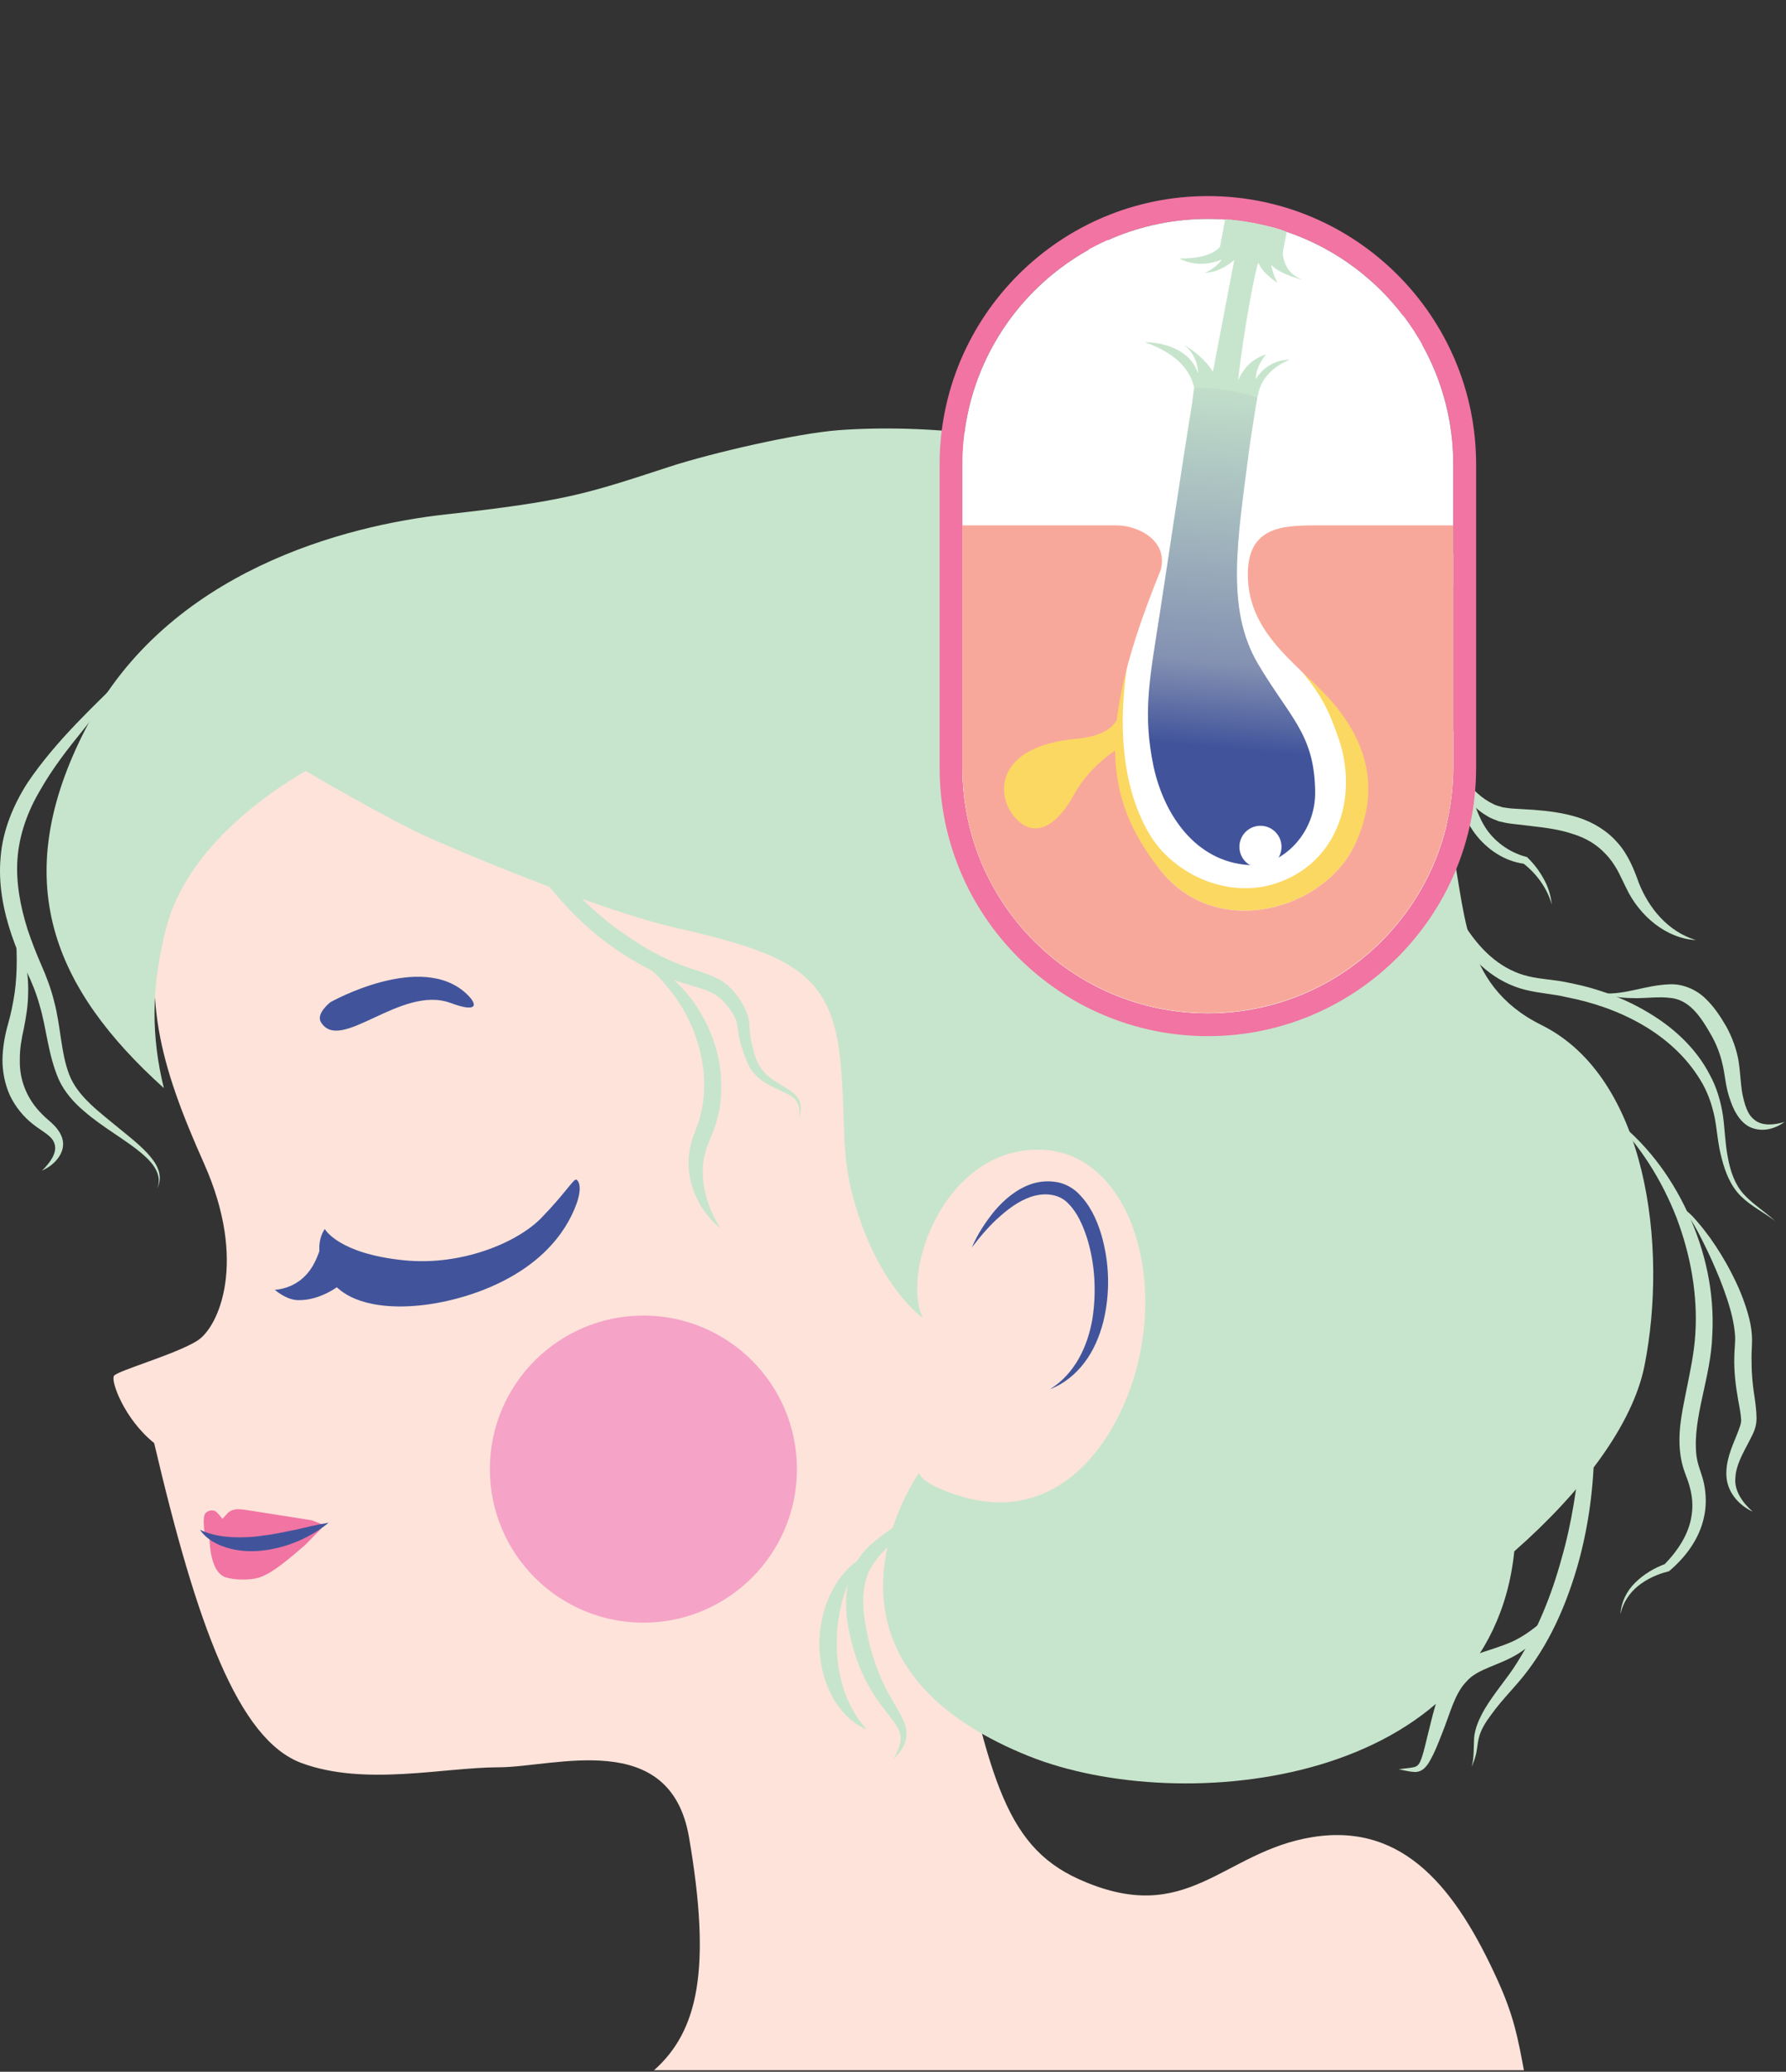
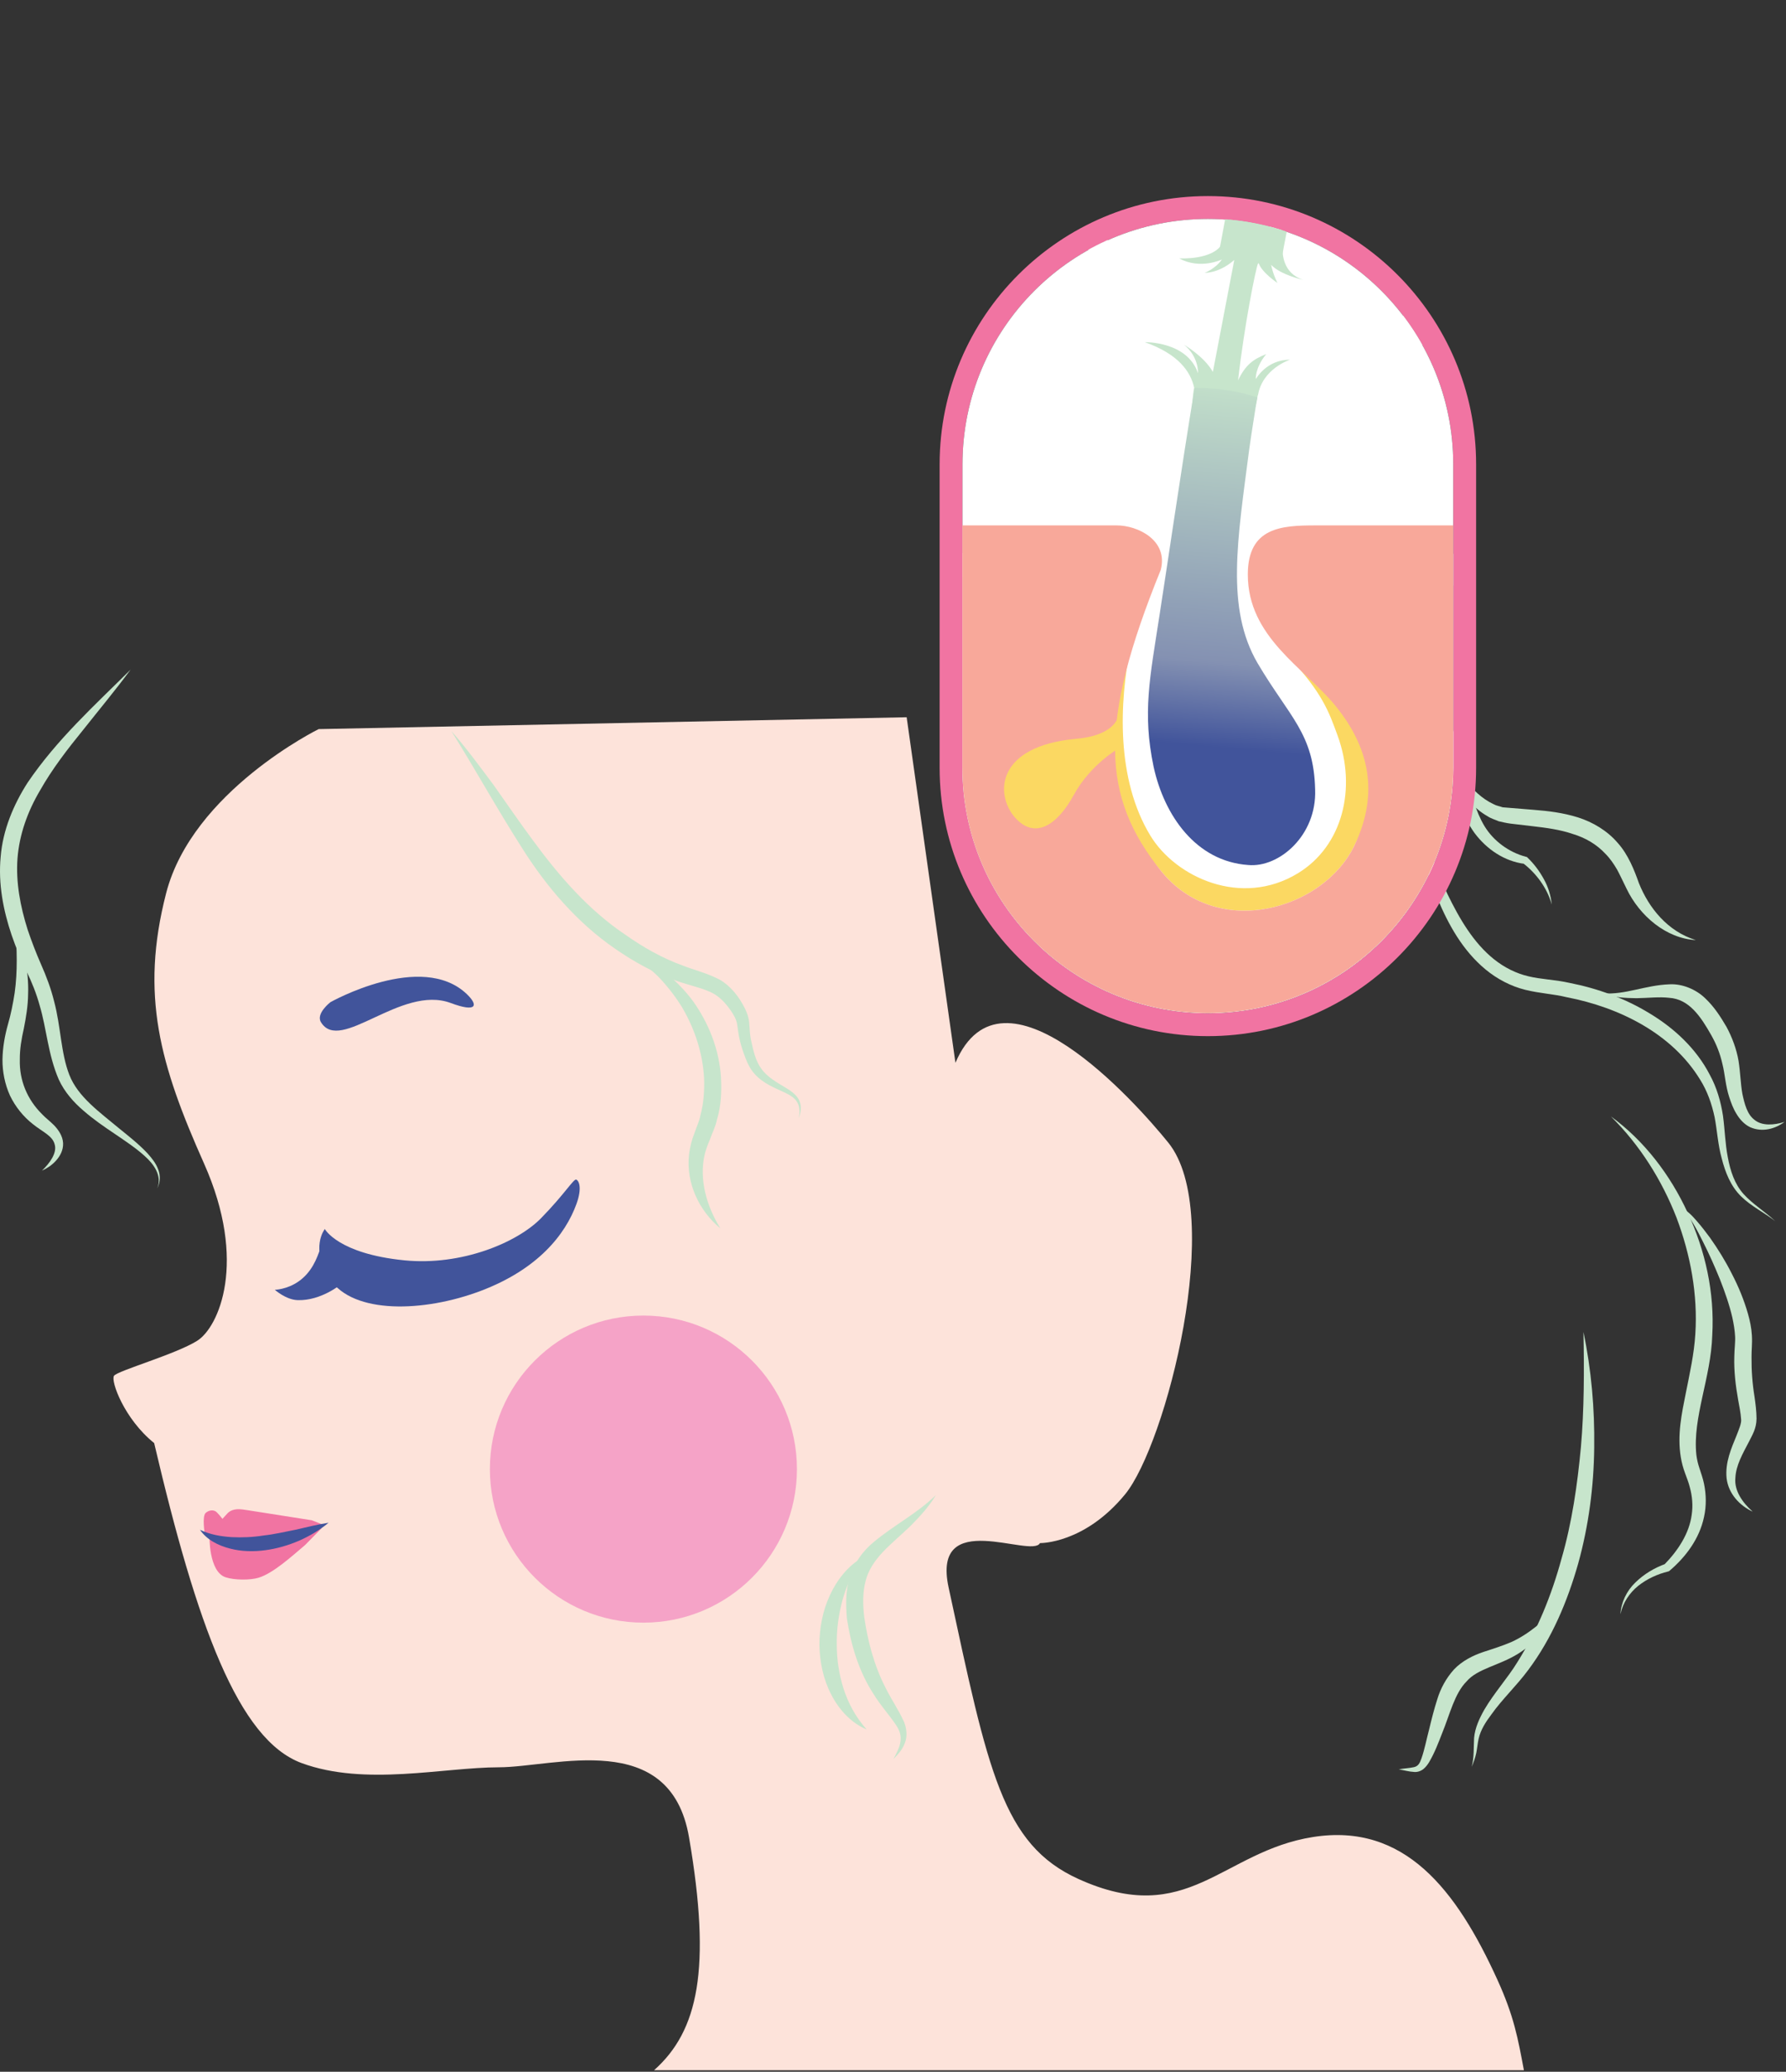
<svg xmlns="http://www.w3.org/2000/svg" width="100%" height="100%" viewBox="0 0 857 994" version="1.1" xml:space="preserve" style="fill-rule:evenodd;clip-rule:evenodd;stroke-linejoin:round;stroke-miterlimit:2;">
  <rect x="0" y="0" width="857" height="994" fill="#333333" stroke="none" />
  <g transform="matrix(8.333,0,0,8.333,239.362,489.483)">
    <path d="M0,43.015C3.21,43.01 9.871,40.743 10.952,47.047C12.25,54.621 11.484,58.196 8.936,60.458L59.028,60.458C58.681,58.62 58.463,57.366 57.506,55.259C55.138,50.051 52.146,46.204 46.891,47.028C41.635,47.852 39.689,52.309 33.377,49.446C28.992,47.458 28.173,43.226 25.899,32.659C24.899,28.01 30.684,31.015 31.162,30.106C31.162,30.106 33.709,30.161 36.059,27.302C38.409,24.443 41.858,11.147 38.548,7.047C36.667,4.718 28.998,-3.884 26.293,2.452L23.484,-17.443L-10.375,-16.761C-10.375,-16.761 -17.644,-13.188 -19.157,-7.316C-20.671,-1.445 -19.504,2.578 -16.977,8.248C-14.449,13.917 -16.131,17.678 -17.369,18.457C-18.607,19.236 -21.957,20.182 -22.16,20.473C-22.364,20.764 -21.568,22.967 -19.848,24.346C-17.392,34.818 -15.005,41.428 -11.354,42.773C-7.703,44.117 -3.209,43.02 0,43.015" style="fill:rgb(253,227,218);fill-rule:nonzero;" />
  </g>
  <g transform="matrix(-1.573,-8.183,-8.183,1.573,180.304,448.836)">
    <path d="M-4.305,-4.513C-1.363,-2.422 -3.278,3.287 -3.278,3.287C-3.278,3.287 -3.757,4.245 -4.305,4.042C-6.318,3.297 -3.042,-0.892 -4.633,-3.506C-5.476,-4.889 -5.062,-5.05 -4.305,-4.513" style="fill:rgb(65,84,155);fill-rule:nonzero;" />
  </g>
  <g transform="matrix(8.333,0,0,8.333,155.858,606.499)">
    <path d="M0,-2.02C0,-2.02 0.766,-0.593 4.592,-0.216C7.881,0.107 11.078,-1.237 12.453,-2.644C13.828,-4.051 14.324,-4.918 14.478,-4.864C14.631,-4.808 14.828,-4.397 14.494,-3.472C13.848,-1.686 12.254,0.304 8.978,1.543C5.701,2.782 1.627,2.898 0.288,0.855C-0.879,-0.925 0,-2.02 0,-2.02" style="fill:rgb(65,84,155);fill-rule:nonzero;" />
  </g>
  <g transform="matrix(8.333,0,0,8.333,154.352,624.176)">
    <path d="M0,-3.275C0,-3.275 -0.029,-3.158 -0.093,-2.976C-0.273,-2.465 -0.557,-1.662 -1.333,-1.121C-2.003,-0.654 -2.697,-0.642 -2.697,-0.642C-2.697,-0.642 -2.064,-0.071 -1.389,-0.047C-0.028,0 1.122,-0.967 1.122,-0.967L0,-3.275Z" style="fill:rgb(65,84,155);fill-rule:nonzero;" />
  </g>
  <g transform="matrix(8.333,0,0,8.333,108.405,724.417)">
    <path d="M0,1.659C0.365,1.639 1.023,1.773 1.321,1.728L3.192,1.523C4.285,1.344 5.631,0.871 5.631,0.871L4.948,0.6L1.262,0.021C0.83,-0.047 0.436,-0.114 0.114,0.175L-0.2,0.517C-0.2,0.517 -0.486,0.147 -0.598,0.083C-0.709,0.017 -0.942,-0.017 -1.163,0.173C-1.384,0.362 -1.219,1.372 -1.219,1.372L-0.288,1.595" style="fill:rgb(241,116,162);fill-rule:nonzero;" />
  </g>
  <g transform="matrix(8.333,0,0,8.333,100.519,754.755)">
    <path d="M0,-2.175C0,-2.175 -0.059,-0.09 0.924,0.239C1.438,0.411 2.345,0.411 2.821,0.268C3.67,0.013 4.745,-0.975 5.504,-1.615L6.46,-2.586C6.46,-2.586 4.048,-1.946 2.583,-1.918C1.119,-1.891 0,-2.175 0,-2.175" style="fill:rgb(241,116,162);fill-rule:nonzero;" />
  </g>
  <g transform="matrix(8.333,0,0,8.333,95.97,741.127)">
    <path d="M0,-0.857C0.602,-0.572 1.215,-0.476 1.822,-0.435C2.431,-0.406 3.041,-0.431 3.65,-0.528C4.264,-0.594 4.872,-0.739 5.495,-0.86C6.115,-1.002 6.737,-1.159 7.404,-1.264C6.888,-0.837 6.312,-0.497 5.701,-0.227C5.086,0.034 4.437,0.228 3.761,0.317C3.089,0.407 2.386,0.397 1.714,0.219C1.053,0.049 0.382,-0.288 0,-0.857" style="fill:rgb(65,84,155);fill-rule:nonzero;" />
  </g>
  <g transform="matrix(8.333,0,0,8.333,466.331,634.453)">
-     <path d="M0,-4.312C0.328,-5.08 0.79,-5.786 1.33,-6.443C1.885,-7.083 2.563,-7.67 3.442,-7.971C3.88,-8.115 4.366,-8.158 4.838,-8.084C5.303,-8.023 5.808,-7.758 6.13,-7.428C6.807,-6.761 7.181,-5.939 7.438,-5.112C7.935,-3.45 7.978,-1.683 7.565,-0.015C7.347,0.814 7.01,1.625 6.489,2.311C5.974,2.995 5.285,3.551 4.507,3.846C5.939,2.953 6.658,1.397 6.935,-0.152C7.187,-1.719 7.098,-3.36 6.631,-4.861C6.39,-5.598 6.066,-6.335 5.559,-6.836C5.092,-7.345 4.354,-7.467 3.638,-7.296C2.922,-7.119 2.248,-6.662 1.649,-6.13C1.038,-5.601 0.503,-4.973 0,-4.312" style="fill:rgb(65,84,155);fill-rule:nonzero;" />
-   </g>
+     </g>
  <g transform="matrix(8.333,0,0,8.333,739.72,583.472)">
-     <path d="M0,-10.997C-4.793,-13.372 -4.318,-17.873 -5.304,-21.909C-7.324,-30.187 -13.069,-36.828 -19.196,-40.657C-26.177,-45.02 -35.282,-45.636 -40.452,-45.253C-42.918,-45.07 -47.868,-43.915 -50.218,-43.146C-55.067,-41.562 -56.218,-41.166 -63.111,-40.4C-68.834,-39.765 -79.098,-37.173 -83.793,-28.144C-88.406,-19.272 -85.631,-13.05 -79.335,-7.37C-80.047,-10.28 -80.098,-13.112 -79.2,-16.594C-77.984,-21.31 -73.063,-24.537 -71.171,-25.628C-71.171,-25.628 -66.26,-22.751 -64.005,-21.762C-58.771,-19.466 -52.934,-17.313 -50.091,-16.657C-43.452,-15.126 -40.898,-14.143 -40.389,-9.037C-40.019,-5.339 -40.405,-3.741 -39.575,-0.826C-38.171,4.099 -35.637,5.858 -35.637,5.858C-36.903,3.217 -34.382,-3.908 -28.918,-3.827C-23.453,-3.747 -21.162,4.49 -24.125,11.019C-25.9,14.931 -29.123,17.416 -33.367,16.153C-33.936,15.983 -35.603,15.457 -35.854,14.791C-35.854,14.791 -42.125,23.652 -32.804,29.456C-31.875,30.034 -30.797,30.583 -29.537,31.089C-20.696,34.639 -2.947,32.785 -1.572,19.301C2.33,15.87 5.244,12.018 5.924,8.622C7.281,1.829 6.097,-7.976 0,-10.997" style="fill:rgb(199,229,204);fill-rule:nonzero;" />
-   </g>
+     </g>
  <g transform="matrix(0,-8.333,-8.333,0,308.729,631.193)">
    <path d="M-8.84,-8.841C-13.723,-8.841 -17.681,-4.883 -17.681,-0.001C-17.681,4.882 -13.723,8.84 -8.84,8.84C-3.958,8.84 0,4.882 0,-0.001C0,-4.883 -3.958,-8.841 -8.84,-8.841" style="fill:rgb(245,163,199);fill-rule:nonzero;" />
  </g>
  <g transform="matrix(8.333,0,0,8.333,665.005,585.902)">
    <path d="M0,-27.77C1.376,-24.857 2.212,-21.708 3.547,-18.831C4.235,-17.416 5.042,-16.027 6.226,-15.08C6.814,-14.611 7.49,-14.265 8.219,-14.096C8.916,-13.927 9.78,-13.899 10.578,-13.719C12.19,-13.401 13.77,-12.832 15.186,-11.964C16.602,-11.114 17.875,-9.932 18.647,-8.437C19.052,-7.703 19.287,-6.884 19.412,-6.066C19.523,-5.23 19.536,-4.465 19.689,-3.68C19.831,-2.91 20.075,-2.141 20.601,-1.557C21.126,-0.977 21.835,-0.551 22.42,0C21.787,-0.499 21.054,-0.841 20.459,-1.423C19.858,-2.006 19.54,-2.818 19.342,-3.603C19.121,-4.384 19.075,-5.235 18.93,-5.985C18.77,-6.74 18.514,-7.479 18.104,-8.134C16.483,-10.8 13.454,-12.308 10.411,-12.895C9.644,-13.084 8.886,-13.108 8.021,-13.322C7.187,-13.529 6.404,-13.945 5.746,-14.487C4.42,-15.582 3.598,-17.082 2.973,-18.575C1.721,-21.589 1.069,-24.736 0,-27.77" style="fill:rgb(199,229,204);fill-rule:nonzero;" />
  </g>
  <g transform="matrix(8.333,0,0,8.333,591.396,434.029)">
    <path d="M0,-20.682C2.026,-19.902 4.041,-19.09 5.949,-17.99C7.878,-16.93 9.588,-15.344 10.792,-13.477C11.409,-12.55 11.946,-11.603 12.434,-10.606C12.929,-9.624 13.324,-8.534 13.533,-7.446C13.743,-6.394 13.994,-5.379 14.513,-4.517C15.031,-3.665 15.915,-3.017 16.877,-2.761L16.958,-2.74L16.981,-2.716C17.374,-2.339 17.681,-1.923 17.931,-1.465C18.185,-1.012 18.337,-0.505 18.384,0C18.252,-0.493 18.022,-0.942 17.736,-1.345C17.452,-1.744 17.097,-2.111 16.722,-2.391L16.825,-2.347C15.652,-2.492 14.636,-3.192 13.938,-4.124C13.255,-5.077 12.904,-6.188 12.662,-7.244C12.181,-9.273 11.086,-11.135 9.975,-12.937C9.397,-13.82 8.751,-14.646 8.017,-15.39C7.275,-16.126 6.452,-16.786 5.572,-17.389C3.8,-18.574 1.869,-19.578 0,-20.682" style="fill:rgb(199,229,204);fill-rule:nonzero;" />
  </g>
  <g transform="matrix(8.333,0,0,8.333,772.964,774.446)">
    <path d="M0,-28.658C1.917,-27.265 3.417,-25.298 4.421,-23.117C5.439,-20.942 5.979,-18.504 5.839,-16.061C5.765,-13.615 4.697,-11.32 4.922,-9.177C4.955,-8.913 5.014,-8.654 5.1,-8.403C5.18,-8.144 5.304,-7.815 5.363,-7.511C5.493,-6.885 5.504,-6.224 5.365,-5.598C5.099,-4.332 4.306,-3.29 3.393,-2.51L3.342,-2.468L3.293,-2.455C2.691,-2.309 2.077,-2.029 1.575,-1.63C1.074,-1.224 0.691,-0.661 0.553,0C0.588,-0.672 0.906,-1.334 1.405,-1.817C1.904,-2.304 2.499,-2.664 3.174,-2.906L3.075,-2.851C3.871,-3.665 4.514,-4.648 4.655,-5.725C4.735,-6.258 4.687,-6.8 4.543,-7.316C4.477,-7.589 4.382,-7.807 4.276,-8.107C4.161,-8.41 4.078,-8.725 4.026,-9.043C3.815,-10.329 4.082,-11.559 4.312,-12.71C4.543,-13.867 4.795,-14.991 4.863,-16.123C5.01,-18.387 4.591,-20.688 3.775,-22.843C2.935,-24.987 1.681,-26.997 0,-28.658" style="fill:rgb(199,229,204);fill-rule:nonzero;" />
  </g>
  <g transform="matrix(8.333,0,0,8.333,759.813,847.688)">
    <path d="M0,-25.035C0.454,-22.854 0.65,-20.618 0.619,-18.375C0.595,-16.133 0.301,-13.881 -0.304,-11.702C-0.92,-9.532 -1.81,-7.404 -3.179,-5.576C-3.868,-4.647 -4.677,-3.896 -5.302,-3.014C-5.626,-2.583 -5.92,-2.133 -6.036,-1.616C-6.096,-1.357 -6.116,-1.077 -6.172,-0.799C-6.231,-0.521 -6.327,-0.256 -6.434,0C-6.292,-0.549 -6.328,-1.078 -6.298,-1.656C-6.248,-2.245 -5.989,-2.789 -5.713,-3.282C-5.136,-4.267 -4.368,-5.105 -3.812,-6.014C-2.661,-7.843 -1.839,-9.874 -1.267,-11.97C-0.661,-14.059 -0.35,-16.231 -0.146,-18.414C0.043,-20.6 0.044,-22.809 0,-25.035" style="fill:rgb(199,229,204);fill-rule:nonzero;" />
  </g>
  <g transform="matrix(8.333,0,0,8.333,449.055,844.009)">
    <path d="M0,-15.2C-0.384,-14.552 -0.904,-13.989 -1.434,-13.449C-1.977,-12.924 -2.555,-12.445 -3.042,-11.936C-3.523,-11.421 -3.899,-10.872 -4.05,-10.233C-4.216,-9.601 -4.206,-8.908 -4.128,-8.214C-3.929,-6.811 -3.557,-5.4 -2.906,-4.129C-2.591,-3.48 -2.172,-2.889 -1.837,-2.156C-1.682,-1.785 -1.628,-1.316 -1.782,-0.937C-1.913,-0.549 -2.188,-0.269 -2.443,0C-2.272,-0.332 -2.085,-0.662 -2.039,-1.005C-1.981,-1.346 -2.088,-1.652 -2.275,-1.937C-2.653,-2.512 -3.183,-3.084 -3.584,-3.742C-4.435,-5.05 -4.887,-6.558 -5.12,-8.092C-5.187,-8.874 -5.204,-9.694 -4.956,-10.498C-4.707,-11.301 -4.18,-12.003 -3.578,-12.499C-2.374,-13.5 -1.084,-14.14 0,-15.2" style="fill:rgb(199,229,204);fill-rule:nonzero;" />
  </g>
  <g transform="matrix(8.333,0,0,8.333,62.677,570.191)">
    <path d="M0,-29.872C-0.87,-28.694 -1.808,-27.569 -2.711,-26.429C-3.628,-25.302 -4.518,-24.151 -5.214,-22.918C-5.936,-21.7 -6.408,-20.373 -6.514,-19.003C-6.616,-17.63 -6.353,-16.238 -5.928,-14.893C-5.701,-14.222 -5.446,-13.557 -5.158,-12.901C-4.86,-12.23 -4.582,-11.497 -4.405,-10.768C-4.014,-9.31 -4.024,-7.806 -3.528,-6.535C-3.035,-5.273 -1.79,-4.399 -0.687,-3.476C-0.121,-3.016 0.463,-2.562 0.973,-2.018C1.22,-1.743 1.463,-1.444 1.59,-1.085C1.73,-0.729 1.701,-0.323 1.531,0C1.832,-0.728 1.327,-1.405 0.815,-1.861C0.284,-2.343 -0.324,-2.74 -0.927,-3.151C-1.533,-3.559 -2.143,-3.976 -2.707,-4.47C-3.27,-4.948 -3.81,-5.553 -4.137,-6.27C-4.762,-7.715 -4.836,-9.2 -5.241,-10.547C-5.43,-11.232 -5.685,-11.862 -5.999,-12.516C-6.329,-13.182 -6.605,-13.878 -6.852,-14.586C-7.332,-16.005 -7.63,-17.538 -7.484,-19.084C-7.363,-20.633 -6.741,-22.098 -5.936,-23.357C-4.245,-25.854 -2.074,-27.812 0,-29.872" style="fill:rgb(199,229,204);fill-rule:nonzero;" />
  </g>
  <g transform="matrix(8.333,0,0,8.333,216.535,536.509)">
    <path d="M0,-22.299C0.866,-21.315 1.64,-20.254 2.424,-19.205C3.182,-18.138 3.916,-17.058 4.689,-16.017C6.219,-13.927 7.909,-11.986 10.023,-10.566C11.065,-9.83 12.167,-9.209 13.352,-8.781C13.941,-8.548 14.564,-8.403 15.229,-8.089C15.916,-7.79 16.443,-7.165 16.773,-6.574C16.942,-6.279 17.119,-5.908 17.154,-5.52C17.187,-5.152 17.188,-4.873 17.247,-4.565C17.376,-3.963 17.511,-3.307 17.854,-2.854C18.191,-2.364 18.762,-2.056 19.328,-1.712C19.604,-1.536 19.91,-1.324 20.053,-0.99C20.192,-0.654 20.117,-0.304 20.011,0C20.072,-0.319 20.08,-0.664 19.918,-0.924C19.766,-1.186 19.485,-1.343 19.199,-1.481C18.626,-1.748 17.963,-1.997 17.474,-2.544C17.23,-2.807 17.059,-3.152 16.942,-3.467C16.819,-3.778 16.713,-4.1 16.629,-4.435C16.54,-4.764 16.505,-5.14 16.46,-5.419C16.416,-5.684 16.288,-5.91 16.117,-6.168C15.763,-6.681 15.386,-7.075 14.855,-7.295C14.33,-7.526 13.669,-7.667 13.035,-7.888C11.75,-8.321 10.552,-8.987 9.454,-9.744C7.23,-11.268 5.455,-13.361 4.06,-15.583C2.64,-17.802 1.393,-20.079 0,-22.299" style="fill:rgb(199,229,204);fill-rule:nonzero;" />
  </g>
  <g transform="matrix(8.333,0,0,8.333,300.975,589.339)">
    <path d="M0,-15.83C0.741,-15.622 1.434,-15.249 2.081,-14.803C2.711,-14.333 3.27,-13.764 3.75,-13.131C4.68,-11.849 5.3,-10.304 5.399,-8.683C5.442,-7.877 5.408,-7.049 5.167,-6.264C5.089,-5.865 4.89,-5.484 4.763,-5.118C4.629,-4.802 4.504,-4.483 4.437,-4.146C4.16,-2.803 4.551,-1.303 5.361,0C4.175,-0.972 3.358,-2.586 3.563,-4.285C3.617,-4.701 3.72,-5.112 3.879,-5.501C3.992,-5.856 4.154,-6.16 4.216,-6.516C4.403,-7.197 4.448,-7.914 4.426,-8.626C4.354,-10.056 3.897,-11.47 3.154,-12.731C2.771,-13.356 2.316,-13.936 1.803,-14.476C1.274,-15.002 0.665,-15.442 0,-15.83" style="fill:rgb(199,229,204);fill-rule:nonzero;" />
  </g>
  <g transform="matrix(8.333,0,0,8.333,769.057,538.821)">
    <path d="M0,-7.469C1.326,-7.374 2.434,-7.939 3.859,-7.988C4.582,-8.025 5.367,-7.697 5.892,-7.192C6.432,-6.682 6.786,-6.117 7.13,-5.532C7.452,-4.932 7.703,-4.262 7.821,-3.58C7.928,-2.896 7.937,-2.261 8.042,-1.68C8.166,-1.1 8.318,-0.494 8.744,-0.18C9.167,0.171 9.861,0.128 10.469,-0.065C9.959,0.317 9.218,0.556 8.497,0.243C8.148,0.079 7.884,-0.221 7.7,-0.532C7.507,-0.845 7.395,-1.157 7.285,-1.491C7.067,-2.158 7.039,-2.822 6.893,-3.398C6.763,-3.98 6.552,-4.526 6.254,-5.052C5.646,-6.129 4.975,-7.14 3.82,-7.211C3.253,-7.279 2.603,-7.197 1.948,-7.188C1.291,-7.194 0.611,-7.229 0,-7.469" style="fill:rgb(199,229,204);fill-rule:nonzero;" />
  </g>
  <g transform="matrix(8.333,0,0,8.333,692.462,451.04)">
-     <path d="M0,-11.489C0.332,-10.722 0.701,-9.979 1.195,-9.338C1.661,-8.684 2.248,-8.129 2.913,-7.822C3.073,-7.731 3.258,-7.71 3.424,-7.646C3.608,-7.626 3.762,-7.59 3.966,-7.575L5.214,-7.5C6.053,-7.435 6.914,-7.332 7.771,-7.062C8.62,-6.792 9.452,-6.3 10.053,-5.597C10.662,-4.924 11.018,-4.005 11.273,-3.284C11.849,-1.841 12.936,-0.496 14.553,0C12.846,-0.09 11.313,-1.396 10.564,-2.959C10.361,-3.366 10.203,-3.719 10.022,-4.054C9.828,-4.385 9.614,-4.7 9.352,-4.963C8.847,-5.509 8.198,-5.89 7.462,-6.111C6.735,-6.361 5.937,-6.467 5.123,-6.56L3.888,-6.705C3.679,-6.731 3.425,-6.788 3.201,-6.841C2.985,-6.937 2.753,-7 2.559,-7.131C1.742,-7.594 1.178,-8.323 0.781,-9.081C0.4,-9.852 0.117,-10.657 0,-11.489" style="fill:rgb(199,229,204);fill-rule:nonzero;" />
+     <path d="M0,-11.489C0.332,-10.722 0.701,-9.979 1.195,-9.338C1.661,-8.684 2.248,-8.129 2.913,-7.822C3.073,-7.731 3.258,-7.71 3.424,-7.646L5.214,-7.5C6.053,-7.435 6.914,-7.332 7.771,-7.062C8.62,-6.792 9.452,-6.3 10.053,-5.597C10.662,-4.924 11.018,-4.005 11.273,-3.284C11.849,-1.841 12.936,-0.496 14.553,0C12.846,-0.09 11.313,-1.396 10.564,-2.959C10.361,-3.366 10.203,-3.719 10.022,-4.054C9.828,-4.385 9.614,-4.7 9.352,-4.963C8.847,-5.509 8.198,-5.89 7.462,-6.111C6.735,-6.361 5.937,-6.467 5.123,-6.56L3.888,-6.705C3.679,-6.731 3.425,-6.788 3.201,-6.841C2.985,-6.937 2.753,-7 2.559,-7.131C1.742,-7.594 1.178,-8.323 0.781,-9.081C0.4,-9.852 0.117,-10.657 0,-11.489" style="fill:rgb(199,229,204);fill-rule:nonzero;" />
  </g>
  <g transform="matrix(8.333,0,0,8.333,806.297,725.053)">
    <path d="M0,-17.434C0.213,-17.459 0.371,-17.266 0.525,-17.15C0.677,-17.012 0.812,-16.861 0.946,-16.708C1.213,-16.402 1.463,-16.081 1.702,-15.754C2.171,-15.092 2.598,-14.4 2.965,-13.671C3.341,-12.948 3.658,-12.189 3.89,-11.381C4.006,-10.977 4.096,-10.558 4.121,-10.113C4.148,-9.633 4.095,-9.264 4.1,-8.881C4.093,-8.111 4.145,-7.363 4.273,-6.581C4.328,-6.188 4.385,-5.772 4.388,-5.331C4.383,-4.741 4.132,-4.374 3.958,-4.014C3.589,-3.306 3.201,-2.639 3.17,-1.92C3.096,-1.195 3.565,-0.504 4.166,0.025C3.447,-0.303 2.771,-0.983 2.664,-1.899C2.571,-2.803 2.938,-3.626 3.234,-4.351C3.374,-4.712 3.535,-5.08 3.499,-5.301C3.476,-5.661 3.397,-6.034 3.326,-6.429C3.185,-7.222 3.082,-8.071 3.108,-8.899C3.113,-9.315 3.172,-9.742 3.154,-10.061C3.137,-10.413 3.074,-10.783 2.994,-11.153C2.824,-11.892 2.563,-12.629 2.277,-13.359C1.982,-14.084 1.662,-14.807 1.304,-15.512C1.13,-15.868 0.945,-16.219 0.742,-16.559C0.641,-16.729 0.533,-16.895 0.418,-17.055C0.301,-17.2 0.197,-17.413 0,-17.434" style="fill:rgb(199,229,204);fill-rule:nonzero;" />
  </g>
  <g transform="matrix(8.333,0,0,8.333,7.355,561.679)">
    <path d="M0,-14.042C0.468,-12.833 0.785,-11.525 0.736,-10.177C0.73,-9.506 0.62,-8.843 0.491,-8.193C0.351,-7.573 0.252,-6.987 0.259,-6.395C0.227,-5.214 0.675,-4.112 1.529,-3.264C1.739,-3.036 1.96,-2.885 2.237,-2.608C2.484,-2.345 2.725,-2.004 2.75,-1.591C2.769,-1.178 2.569,-0.828 2.342,-0.578C2.112,-0.32 1.829,-0.136 1.532,0C1.986,-0.433 2.419,-1.03 2.263,-1.523C2.134,-2.018 1.569,-2.229 1.007,-2.684C0.464,-3.109 0.004,-3.676 -0.307,-4.323C-0.604,-4.978 -0.744,-5.699 -0.74,-6.398C-0.729,-7.095 -0.604,-7.787 -0.427,-8.415C-0.253,-9.018 -0.132,-9.626 -0.038,-10.239C0.135,-11.466 0.093,-12.741 0,-14.042" style="fill:rgb(199,229,204);fill-rule:nonzero;" />
  </g>
  <g transform="matrix(8.333,0,0,8.333,747.785,850.291)">
    <path d="M0,-9.612C-0.457,-8.508 -1.243,-7.49 -2.327,-6.817C-3.415,-6.14 -4.658,-5.966 -5.288,-5.228C-5.984,-4.523 -6.244,-3.348 -6.696,-2.243C-6.914,-1.686 -7.119,-1.135 -7.443,-0.581C-7.525,-0.446 -7.628,-0.303 -7.773,-0.183C-7.922,-0.063 -8.127,0 -8.292,-0.014C-8.619,-0.032 -8.893,-0.116 -9.191,-0.165C-8.9,-0.221 -8.582,-0.233 -8.319,-0.291C-8.063,-0.347 -7.979,-0.533 -7.883,-0.8C-7.703,-1.316 -7.591,-1.912 -7.441,-2.477C-7.3,-3.06 -7.165,-3.606 -6.971,-4.211C-6.789,-4.807 -6.472,-5.409 -6.011,-5.918C-5.532,-6.424 -4.89,-6.732 -4.317,-6.925C-3.734,-7.114 -3.205,-7.283 -2.694,-7.502C-1.691,-7.964 -0.81,-8.724 0,-9.612" style="fill:rgb(199,229,204);fill-rule:nonzero;" />
  </g>
  <g transform="matrix(8.333,0,0,8.333,413.736,829.773)">
    <path d="M0,-9.894C-0.534,-9.112 -0.897,-8.297 -1.136,-7.453C-1.364,-6.606 -1.483,-5.738 -1.466,-4.872C-1.466,-4.005 -1.33,-3.143 -1.066,-2.317C-0.794,-1.492 -0.377,-0.707 0.256,0C-0.628,-0.367 -1.341,-1.136 -1.785,-2.011C-2.243,-2.889 -2.447,-3.881 -2.466,-4.863C-2.465,-5.846 -2.279,-6.833 -1.864,-7.724C-1.459,-8.611 -0.824,-9.414 0,-9.894" style="fill:rgb(199,229,204);fill-rule:nonzero;" />
  </g>
  <g transform="matrix(8.333,0,0,8.333,697.337,222.783)">
    <path d="M0,17.477C0,25.28 -6.326,31.606 -14.13,31.606C-21.934,31.606 -28.26,25.28 -28.26,17.477L-28.26,0C-28.26,-7.803 -21.934,-14.129 -14.13,-14.129C-6.326,-14.129 0,-7.803 0,0L0,17.477ZM-14.13,-15.446C-22.647,-15.446 -29.577,-8.517 -29.577,0L-29.577,17.477C-29.577,25.994 -22.647,32.923 -14.13,32.923C-5.612,32.923 1.316,25.994 1.316,17.477L1.316,0C1.316,-8.517 -5.613,-15.446 -14.13,-15.446" style="fill:rgb(241,116,162);fill-rule:nonzero;" />
  </g>
  <g transform="matrix(8.333,0,0,8.333,579.588,105.041)">
    <path d="M0,45.735C-7.804,45.735 -14.13,39.409 -14.13,31.606L-14.13,14.13C-14.13,6.326 -7.804,0 0,0C7.804,0 14.13,6.326 14.13,14.13L14.13,31.606C14.13,39.409 7.804,45.735 0,45.735" style="fill:white;fill-rule:nonzero;" />
  </g>
  <g transform="matrix(8.333,0,0,8.333,-522.565,-2360.9)">
    <clipPath id="_clip1">
      <path d="M118.129,310.043L118.129,327.52C118.129,335.322 124.455,341.648 132.259,341.648C140.062,341.648 146.389,335.322 146.389,327.52L146.389,310.043C146.389,302.24 140.062,295.913 132.259,295.913C124.455,295.913 118.129,302.24 118.129,310.043Z" clip-rule="nonzero" />
    </clipPath>
    <g clip-path="url(#_clip1)">
      <g transform="matrix(-1,0,0,1,115.239,314.361)">
        <path d="M-33.456,27.999L0,27.999L0,1.052C-11.128,0 -22.329,0 -33.456,1.052L-33.456,27.999Z" style="fill:white;fill-rule:nonzero;" />
      </g>
      <g transform="matrix(1,0,0,1,115.239,323.607)">
        <path d="M0,-8.194L0,-7.445C3.823,-6.619 8.771,-7.472 10.671,-6.731C13.052,-5.801 13.371,-3.653 13.952,-1.504C14.533,0.646 17.495,1.052 19.47,-0.11C21.445,-1.271 22.554,-3.746 25.075,-1.939C27.02,-0.546 29.692,-1.533 29.315,-4.408C29.132,-5.805 30.36,-7.632 33.456,-5.808L33.456,-8.194C22.329,-9.246 11.128,-9.246 0,-8.194" style="fill:white;fill-rule:nonzero;" />
      </g>
      <g transform="matrix(0.983,0.185,0.185,-0.983,119.863,320.884)">
        <path d="M2.586,-0.012C0.941,-0.535 -0.178,0.944 -0.19,5.356C-0.202,9.765 -1.071,18.782 2.586,28.444C0.67,14.028 2.366,7.636 3.233,5.219C4.137,2.693 5.08,0.78 2.586,-0.012" style="fill:white;fill-rule:nonzero;" />
      </g>
      <g transform="matrix(0.983,0.185,0.185,-0.983,129.693,320.884)">
        <path d="M2.586,-0.012C0.941,-0.535 -0.178,0.944 -0.19,5.356C-0.202,9.765 -1.071,18.782 2.586,28.444C0.67,14.028 2.366,7.636 3.233,5.219C4.137,2.693 5.08,0.78 2.586,-0.012" style="fill:white;fill-rule:nonzero;" />
      </g>
      <g transform="matrix(0.983,0.185,0.185,-0.983,139.523,320.884)">
        <path d="M2.586,-0.012C0.941,-0.535 -0.178,0.944 -0.19,5.356C-0.202,9.765 -1.071,18.782 2.586,28.444C0.67,14.028 2.366,7.636 3.233,5.219C4.137,2.693 5.08,0.78 2.586,-0.012" style="fill:white;fill-rule:nonzero;" />
      </g>
      <g transform="matrix(1,0,0,1,132.618,310.264)">
-         <path d="M0,-6.155C1.411,-6.522 0.034,-0.852 -0.883,-0.242C-1.801,0.367 -2.567,-5.487 0,-6.155" style="fill:white;fill-rule:nonzero;" />
-       </g>
+         </g>
      <g transform="matrix(-0.937,0.349,0.349,0.937,125.137,322.951)">
-         <path d="M0.947,-3.96C2.738,-3.371 2.285,-1.712 1.54,-1.339C0.795,-0.965 1.231,0.065 0.947,0.529C0.482,1.285 -0.568,0.951 -1.04,-0.701C-1.758,-3.216 -0.522,-4.441 0.947,-3.96" style="fill:white;fill-rule:nonzero;" />
-       </g>
+         </g>
      <g transform="matrix(1,0,0,1,141.153,314.08)">
        <path d="M0,-3.425C-1.924,-4.071 -2.294,0.157 -0.637,0.402C1.02,0.646 1.973,-2.763 0,-3.425" style="fill:white;fill-rule:nonzero;" />
      </g>
      <g transform="matrix(1,0,0,1,137.761,296.886)">
        <path d="M0,2.549C-1.219,2.156 -1.2,0.987 -1.203,0.673C-0.34,-4.279 -0.027,-7.352 1.871,-13.578C1.871,-13.578 -1.35,-11.093 -4.66,0.445C-5.188,1.43 -7.149,1.309 -7.149,1.309C-5.934,1.979 -4.687,1.371 -4.687,1.371C-5.073,1.921 -5.685,2.144 -5.685,2.144C-4.79,2.119 -4.101,1.512 -3.992,1.41C-3.987,1.411 -3.983,1.412 -3.979,1.413L-5.209,7.846C-5.727,6.938 -6.866,6.287 -6.866,6.287C-6.01,6.974 -6.066,7.92 -6.066,7.92C-6.688,6.077 -9.128,6.134 -9.128,6.134C-7.194,6.82 -6.495,7.824 -6.287,8.753C-6.388,9.246 -6.374,9.831 -6.479,10.323C-7.066,13.077 -3.54,16.127 -2.969,10.771C-2.92,10.319 -2.676,9.679 -2.627,9.196L-2.613,9.192C-2.359,7.658 -0.77,7.145 -0.77,7.145C-2.132,7.139 -2.735,8.26 -2.735,8.26C-2.735,8.26 -2.799,7.636 -2.137,6.821C-2.896,7.124 -3.327,7.436 -3.757,8.33C-3.415,5.277 -2.736,1.842 -2.605,1.596C-2.593,1.597 -2.58,1.599 -2.567,1.6C-2.373,2.141 -1.49,2.726 -1.49,2.726C-1.49,2.726 -1.745,2.244 -1.853,1.682C-1.306,2.267 0,2.549 0,2.549" style="fill:rgb(199,229,204);fill-rule:nonzero;" />
      </g>
    </g>
  </g>
  <g transform="matrix(77.785,281.179,281.179,-77.785,585.737,70.091)">
    <path d="M0.165,-0.048C0.177,-0.03 0.197,0.007 0.208,0.046C0.193,0.053 0.179,0.06 0.165,0.067C0.146,0.039 0.13,0.008 0.118,-0.025C0.134,-0.033 0.149,-0.04 0.165,-0.048Z" style="fill:url(#_Linear2);fill-rule:nonzero;" />
  </g>
  <g transform="matrix(-27.66,290.426,290.426,27.66,618.944,69.067)">
    <path d="M0.792,-0.14C0.896,-0.146 0.954,-0.153 1.041,-0.126C1.119,-0.101 1.189,-0.042 1.187,0.044C1.187,0.095 1.128,0.152 1.053,0.142C0.961,0.131 0.939,0.089 0.855,0.028C0.77,-0.033 0.656,-0.024 0.507,-0.019C0.483,-0.018 0.453,-0.016 0.42,-0.014C0.414,-0.039 0.41,-0.074 0.414,-0.118C0.564,-0.128 0.709,-0.135 0.792,-0.14Z" style="fill:url(#_Linear3);fill-rule:nonzero;" />
  </g>
  <g transform="matrix(8.333,0,0,8.333,-522.565,-2360.9)">
    <clipPath id="_clip4">
      <path d="M118.129,310.043L118.129,327.52C118.129,335.322 124.455,341.648 132.259,341.648C140.062,341.648 146.389,335.322 146.389,327.52L146.389,310.043C146.389,302.24 140.062,295.913 132.259,295.913C124.455,295.913 118.129,302.24 118.129,310.043Z" clip-rule="nonzero" />
    </clipPath>
    <g clip-path="url(#_clip4)">
      <g transform="matrix(1,0,0,1,142.357,330.597)">
        <path d="M0,-6.951C2.263,-4.203 -0.395,-1.23 -1.651,1.399C-3.429,5.115 -9.571,6.894 -12.804,2.853C-16.22,-1.418 -21.54,-0.71 -17.937,-9.568L-18.192,-12.312C-18.114,-11.803 -14.436,-10.606 -14.554,-10.014C-15.192,-6.823 -15.384,-2.419 -13.404,0.836C-11.949,3.232 -8.171,4.986 -4.915,3.006C-2.31,1.422 -1.528,-1.913 -2.617,-4.908C-3.128,-6.312 -3.511,-7.398 -5.426,-9.44C-5.643,-9.672 -4.856,-13.567 -4.788,-13.845C-3.53,-9.146 -1.777,-9.109 0,-6.951" style="fill:rgb(251,216,98);fill-rule:nonzero;" />
      </g>
      <g transform="matrix(0,1,1,0,135.292,330.865)">
-         <path d="M1.212,-1.212C1.882,-1.212 2.425,-0.67 2.425,-0C2.425,0.669 1.882,1.212 1.212,1.212C0.543,1.212 -0,0.669 -0,-0C-0,-0.67 0.543,-1.212 1.212,-1.212" style="fill:white;fill-rule:nonzero;" />
-       </g>
+         </g>
      <g transform="matrix(1,0,0,1,127.015,342.593)">
        <path d="M0,-29.023C1.202,-29.023 2.976,-28.175 2.538,-26.468C2.102,-24.76 2.538,-26.467 2.538,-26.467C-1.064,-17.61 -0.878,-13.414 2.538,-9.143C5.77,-5.102 11.913,-6.88 13.69,-10.597C14.947,-13.226 14.822,-15.931 12.56,-18.678C10.782,-20.836 7.549,-22.596 7.549,-26.194C7.549,-28.912 9.483,-29.023 11.451,-29.023L23.873,-29.023L23.873,0L-12.978,0L-12.978,-29.023L0,-29.023Z" style="fill:rgb(248,168,154);fill-rule:nonzero;" />
      </g>
      <g transform="matrix(1,0,0,1,127.165,331.673)">
        <path d="M0,-7.388C0,-7.388 0.064,-6.048 -2.46,-5.819C-7.147,-5.394 -7.146,-2.586 -6.016,-1.293C-4.884,0 -3.591,-0.809 -2.621,-2.586C-1.651,-4.365 0,-5.287 0,-5.287L0,-7.388Z" style="fill:rgb(251,216,98);fill-rule:nonzero;" />
      </g>
    </g>
  </g>
  <defs>
    <linearGradient id="_Linear2" x1="0" y1="0" x2="1" y2="0" gradientUnits="userSpaceOnUse" gradientTransform="matrix(0.934,-0.357,-0.357,-0.934,0.014,0.077)">
      <stop offset="0" style="stop-color:rgb(199,229,204);stop-opacity:1" />
      <stop offset="0.37" style="stop-color:rgb(199,229,204);stop-opacity:1" />
      <stop offset="0.86" style="stop-color:rgb(132,145,178);stop-opacity:1" />
      <stop offset="1" style="stop-color:rgb(65,84,155);stop-opacity:1" />
    </linearGradient>
    <linearGradient id="_Linear3" x1="0" y1="0" x2="1" y2="0" gradientUnits="userSpaceOnUse" gradientTransform="matrix(1,0,0,-1,0,-0.001)">
      <stop offset="0" style="stop-color:rgb(199,229,204);stop-opacity:1" />
      <stop offset="0.37" style="stop-color:rgb(199,229,204);stop-opacity:1" />
      <stop offset="0.86" style="stop-color:rgb(132,145,178);stop-opacity:1" />
      <stop offset="1" style="stop-color:rgb(65,84,155);stop-opacity:1" />
    </linearGradient>
  </defs>
</svg>